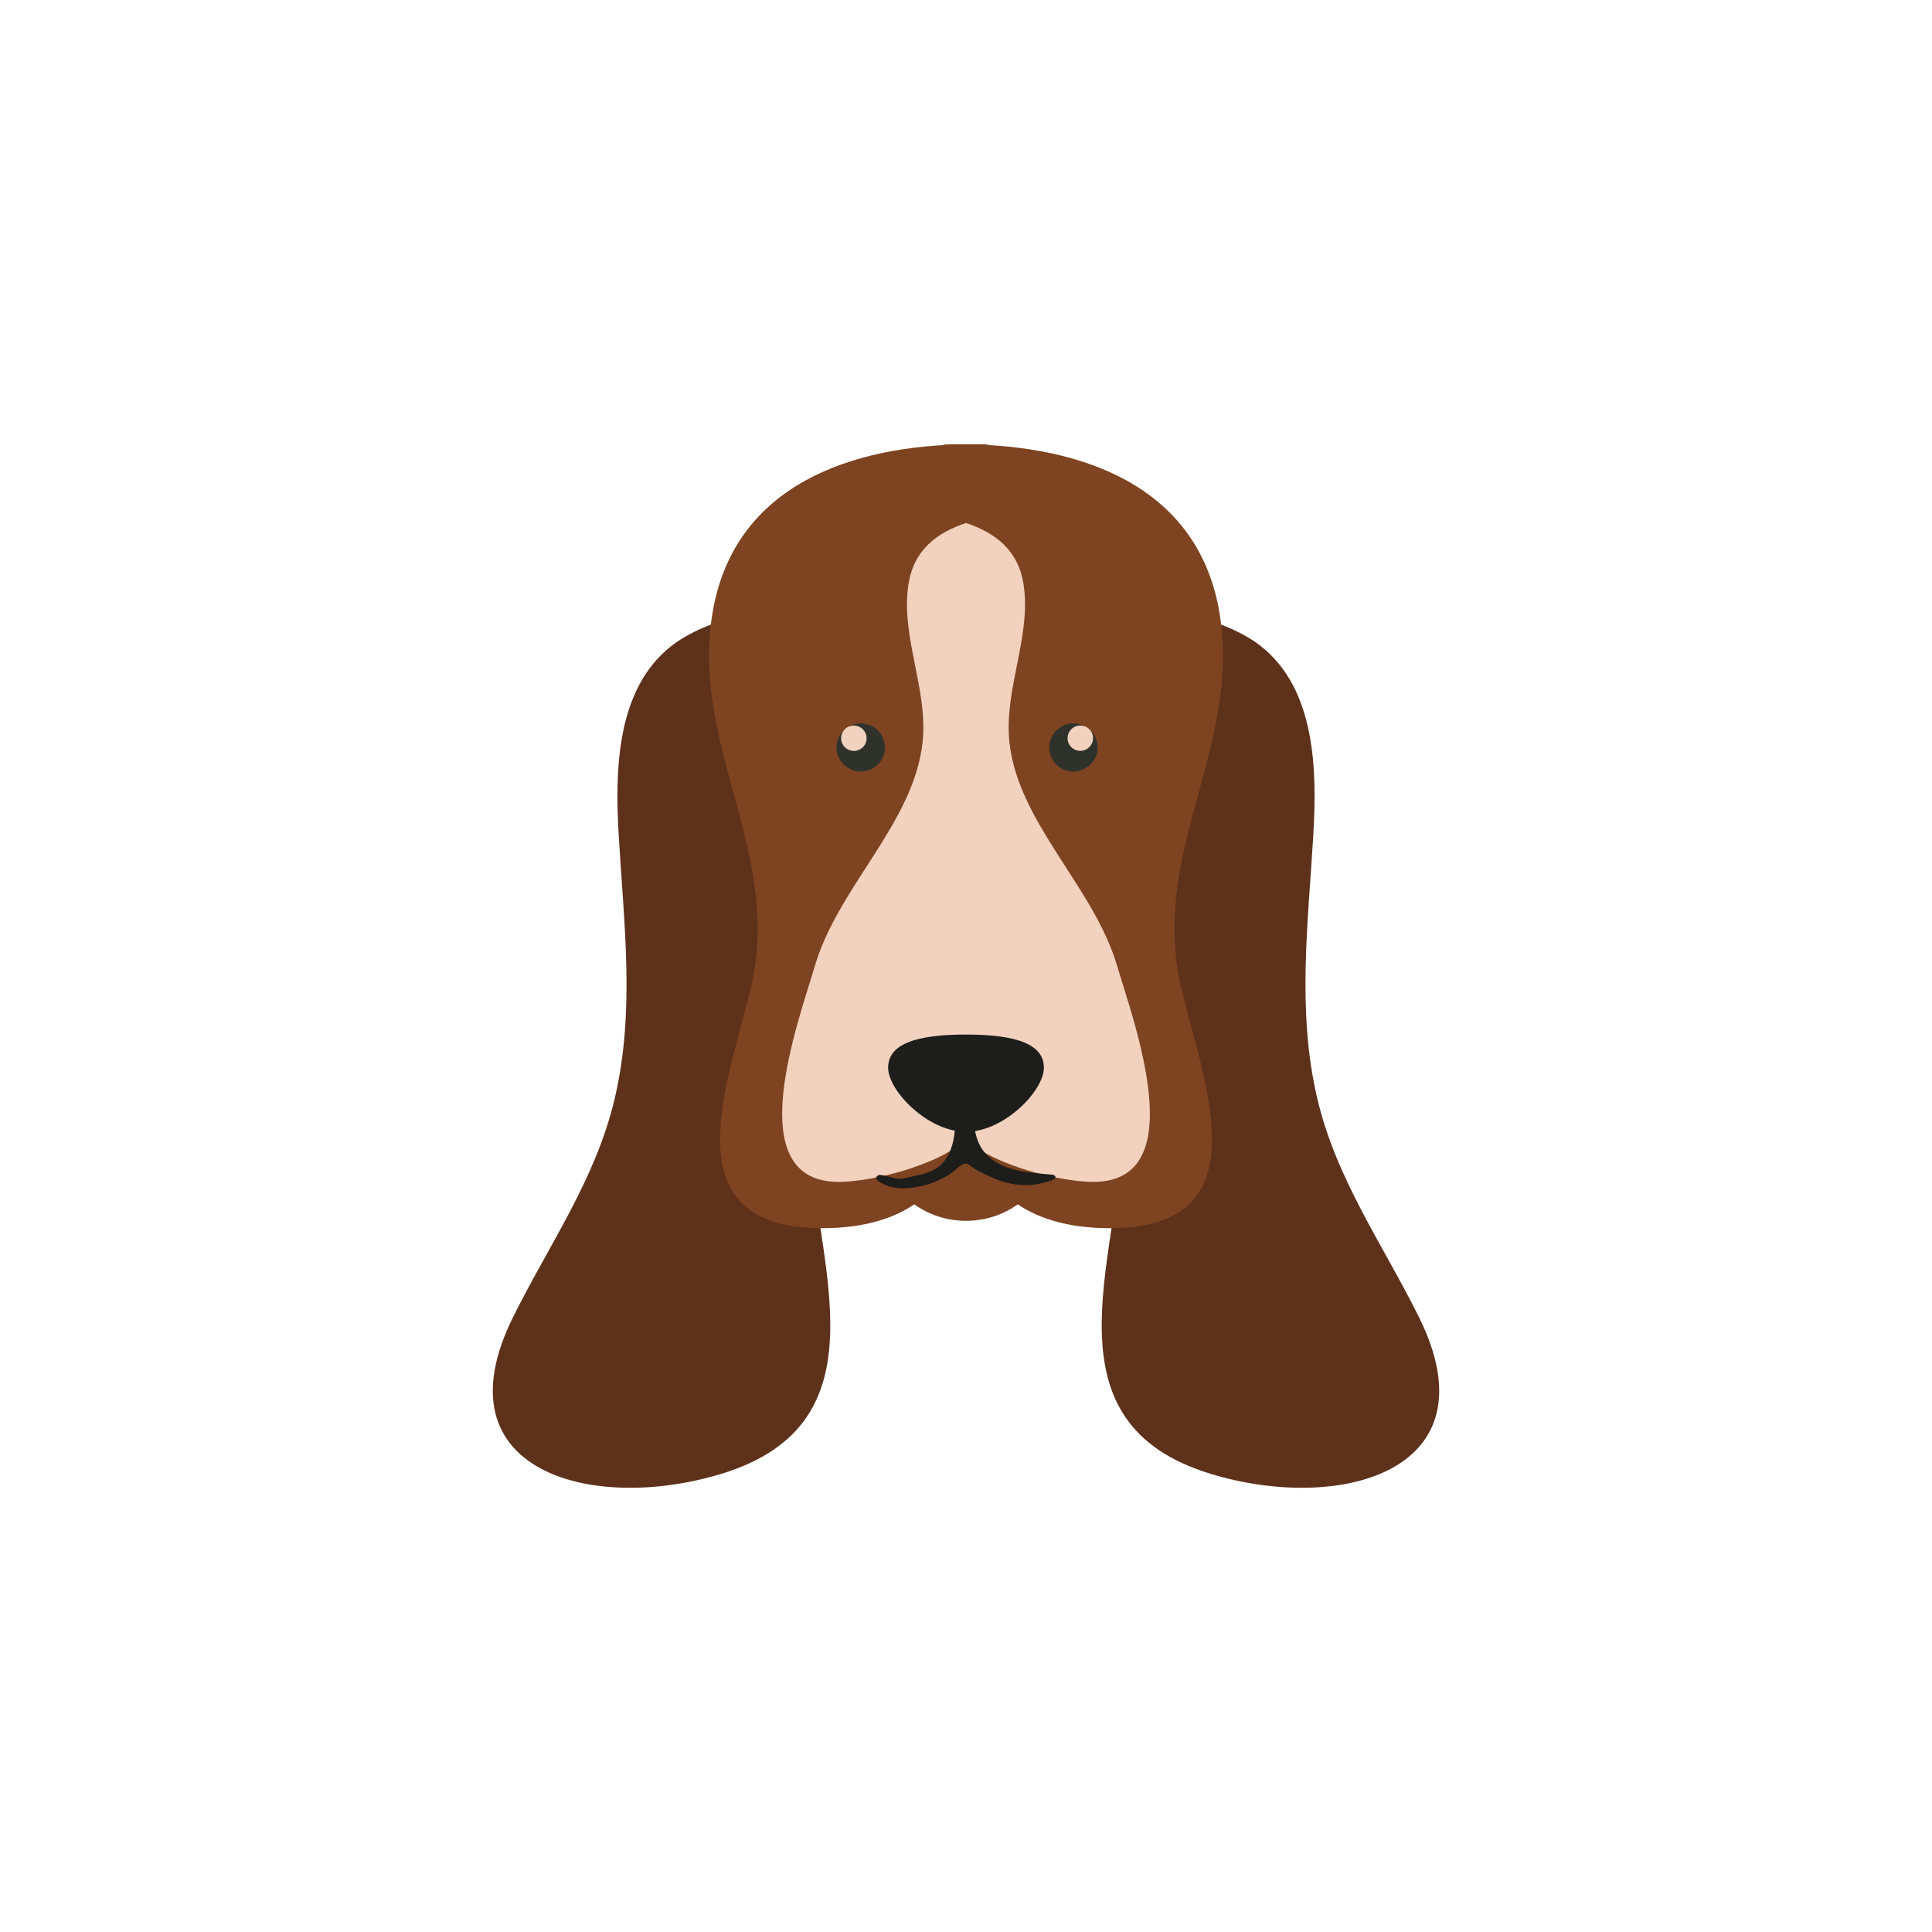
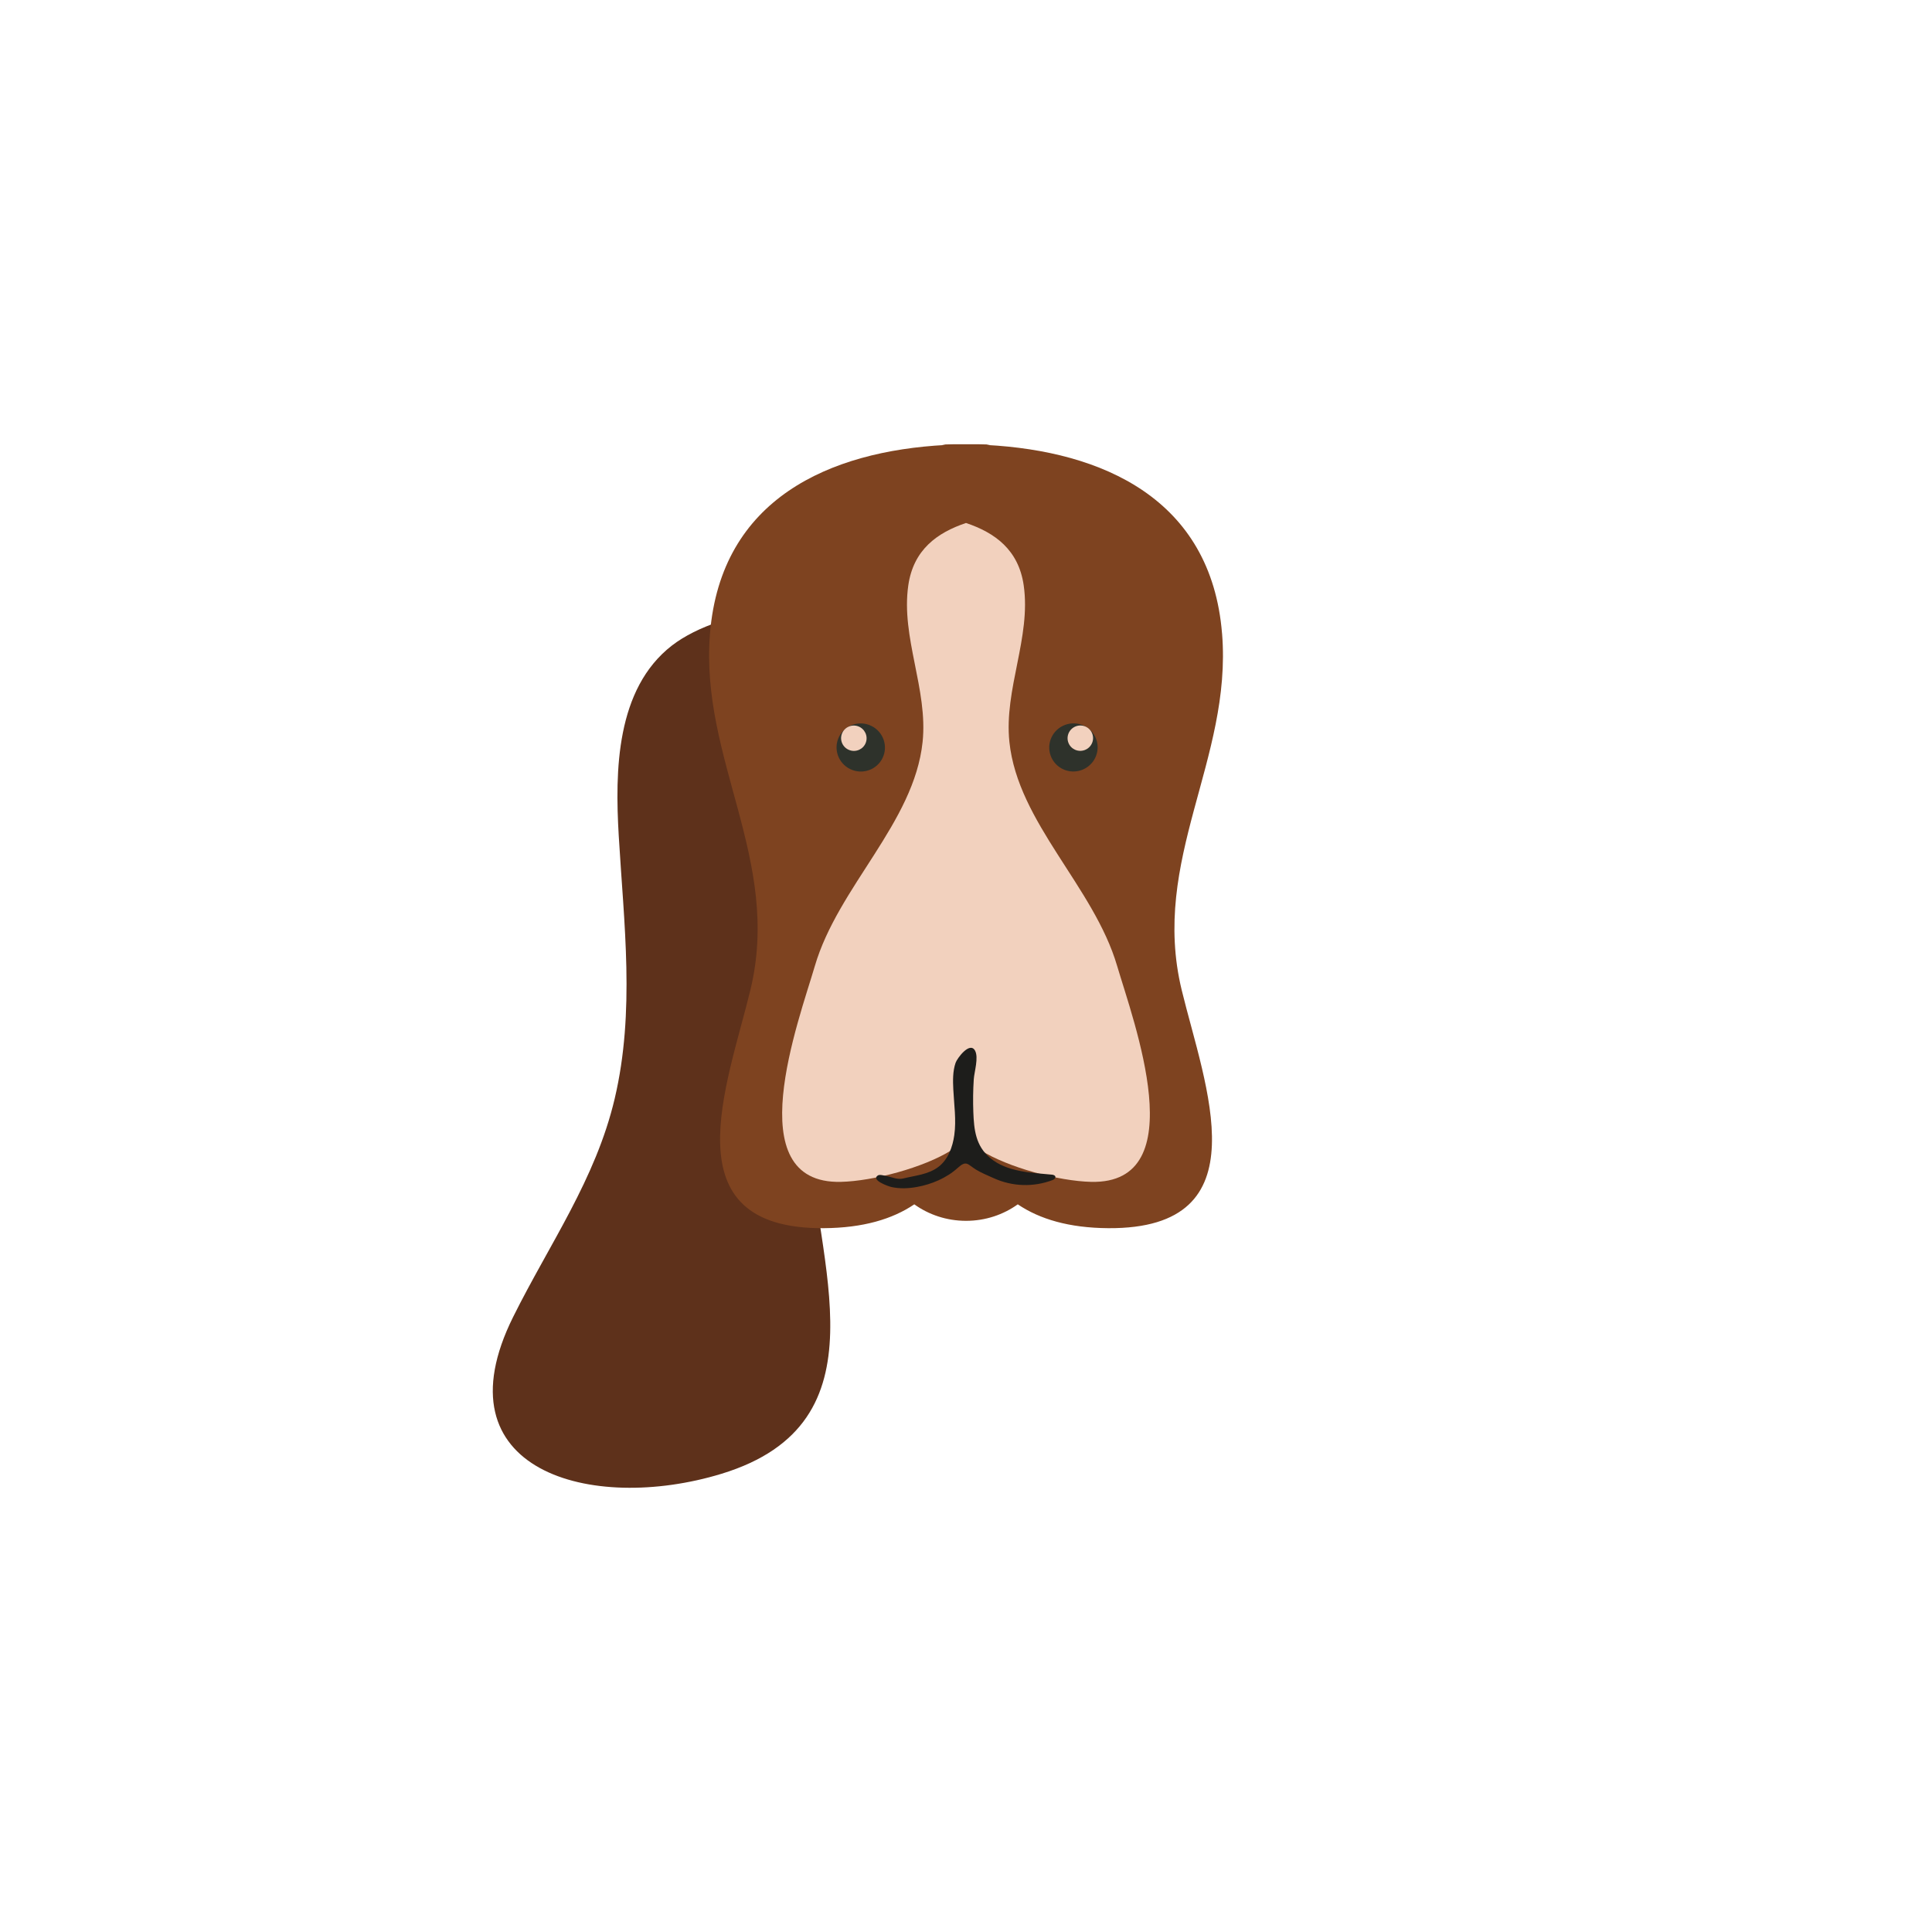
<svg xmlns="http://www.w3.org/2000/svg" viewBox="0 0 1080 1080">
  <defs>
    <style>
      .cls-1 {
        fill: #1d1d1b;
        mix-blend-mode: multiply;
      }

      .cls-2 {
        fill: #7e4320;
      }

      .cls-3 {
        isolation: isolate;
      }

      .cls-4 {
        fill: #5e311b;
      }

      .cls-5 {
        fill: #2e322b;
      }

      .cls-6 {
        mix-blend-mode: screen;
      }

      .cls-7 {
        fill: #f2d1be;
      }
    </style>
  </defs>
  <g class="cls-3">
    <g id="Laag_1" data-name="Laag 1">
      <g>
        <path class="cls-4" d="M345.87,467.05c2.89,49.25,9.23,98.37-2.25,147.08-10.64,45.13-36.5,81.25-56.77,122.04-42.76,86.01,43.59,109.9,116.39,87.71,93.5-28.51,52.4-117.96,48.91-190.3-4.28-88.82,31.28-174.17,23.68-262.67-3.67-42.7-72.63-31.45-100.24-10.04-31.28,24.27-31.84,70.1-29.72,106.2Z" />
-         <path class="cls-4" d="M734.13,467.05c-2.89,49.25-9.23,98.37,2.25,147.08,10.64,45.13,36.5,81.25,56.77,122.04,42.76,86.01-43.59,109.9-116.39,87.71-93.5-28.51-52.41-117.96-48.91-190.3,4.28-88.82-31.28-174.17-23.68-262.67,3.67-42.7,72.63-31.45,100.24-10.04,31.28,24.27,31.84,70.1,29.72,106.2Z" />
        <path class="cls-2" d="M683.13,354.14c-6.12-75.43-67.04-101.96-131.61-105.4l2.03-.25c-4.5-.15-9.03-.2-13.54-.15-4.51-.05-9.04,0-13.54.15l2.03.25c-64.57,3.45-125.49,29.97-131.61,105.4-5.73,70.52,40.2,126.45,22.59,199.24-12.91,53.3-45.81,133.8,41.09,133.18,21.9-.16,38.3-5.06,50.53-13.33,8.02,5.76,18.03,9.22,28.92,9.22s20.9-3.47,28.92-9.22c12.23,8.27,28.63,13.17,50.53,13.33,86.9.62,54-79.88,41.09-133.18-17.62-72.79,28.32-128.72,22.58-199.24Z" />
        <g class="cls-6">
          <path class="cls-2" d="M671.59,363.28c-5.62-69.36-61.64-93.75-121-96.91l1.86-.23c-4.14-.13-8.3-.17-12.45-.13-4.15-.05-8.31,0-12.45.13l1.86.23c-59.36,3.16-115.37,27.55-121,96.91-5.26,64.83,36.96,116.25,20.76,183.17-11.86,49-42.1,123.01,37.79,122.44,20.13-.15,35.2-4.65,46.46-12.25,7.37,5.3,16.57,8.48,26.58,8.48s19.22-3.19,26.58-8.48c11.26,7.61,26.33,12.11,46.46,12.25,79.89.57,49.65-73.44,37.79-122.44-16.2-66.92,26.02-118.34,20.76-183.17Z" />
        </g>
        <path class="cls-7" d="M624.5,540.01c-12.98-44.32-55.51-80.04-60.24-125.27-3.09-29.46,12.22-58.43,7.99-87.58-2.88-19.86-16.13-29.4-32.25-34.81-16.12,5.41-29.37,14.95-32.25,34.81-4.23,29.16,11.07,58.13,7.99,87.58-4.73,45.23-47.26,80.95-60.24,125.27-8.9,30.41-43.33,122.05,14.6,120.66,17.98-.43,46.34-7.97,61.75-17.7,3.36-2.11,5.99-4.65,8.15-7.44,2.16,2.79,4.8,5.32,8.16,7.44,15.41,9.72,43.77,17.27,61.74,17.7,57.94,1.39,23.51-90.25,14.6-120.66Z" />
        <path class="cls-1" d="M588.67,656.74c-.18-.04-.38-.08-.6-.1-11.54-1.08-25.23-1.5-34.55-9.31-8.13-6.81-9.05-15.82-9.42-25.65-.23-6.1-.15-12.21.24-18.3.27-4.2,2.88-12.32.66-16.17-2.95-5.1-9.95,4.4-10.81,6.88-1.64,4.72-1.53,10.05-1.28,14.97.42,8.44,1.73,17.05.55,25.47-.93,6.62-3.44,13.69-8.97,17.84-5.63,4.23-12.99,4.76-19.61,6.41-3.25.81-6.48-.89-9.63-1.43-1.09-.19-3.49-.95-4.54-.26-3.94,2.57,5.7,6.02,7.56,6.45,4.6,1.05,9.58.83,14.2,0,8.17-1.45,16.67-5.01,22.86-10.64,5.03-4.58,5.54-1.95,10.33.96,3.11,1.89,6.52,3.23,9.83,4.74,10.4,4.73,22.16,5.12,32.86,1.08,2.01-.76,2.25-2.47.32-2.94Z" />
-         <path class="cls-1" d="M540,578.32c-28.59,0-43.53,5.56-43.53,18.54s22.31,35.84,43.53,35.84,43.53-22.86,43.53-35.84-14.94-18.54-43.53-18.54Z" />
        <g>
          <ellipse class="cls-5" cx="600.05" cy="417.84" rx="13.54" ry="13.44" transform="translate(-107.04 231.64) rotate(-20.1)" />
          <ellipse class="cls-7" cx="603.9" cy="412.66" rx="7.13" ry="7.08" transform="translate(-105.03 232.65) rotate(-20.1)" />
        </g>
        <g>
          <ellipse class="cls-5" cx="481.15" cy="417.84" rx="13.44" ry="13.54" transform="translate(-76.58 726.1) rotate(-69.9)" />
          <ellipse class="cls-7" cx="477.3" cy="412.66" rx="7.08" ry="7.13" transform="translate(-74.25 719.09) rotate(-69.9)" />
        </g>
      </g>
    </g>
  </g>
</svg>